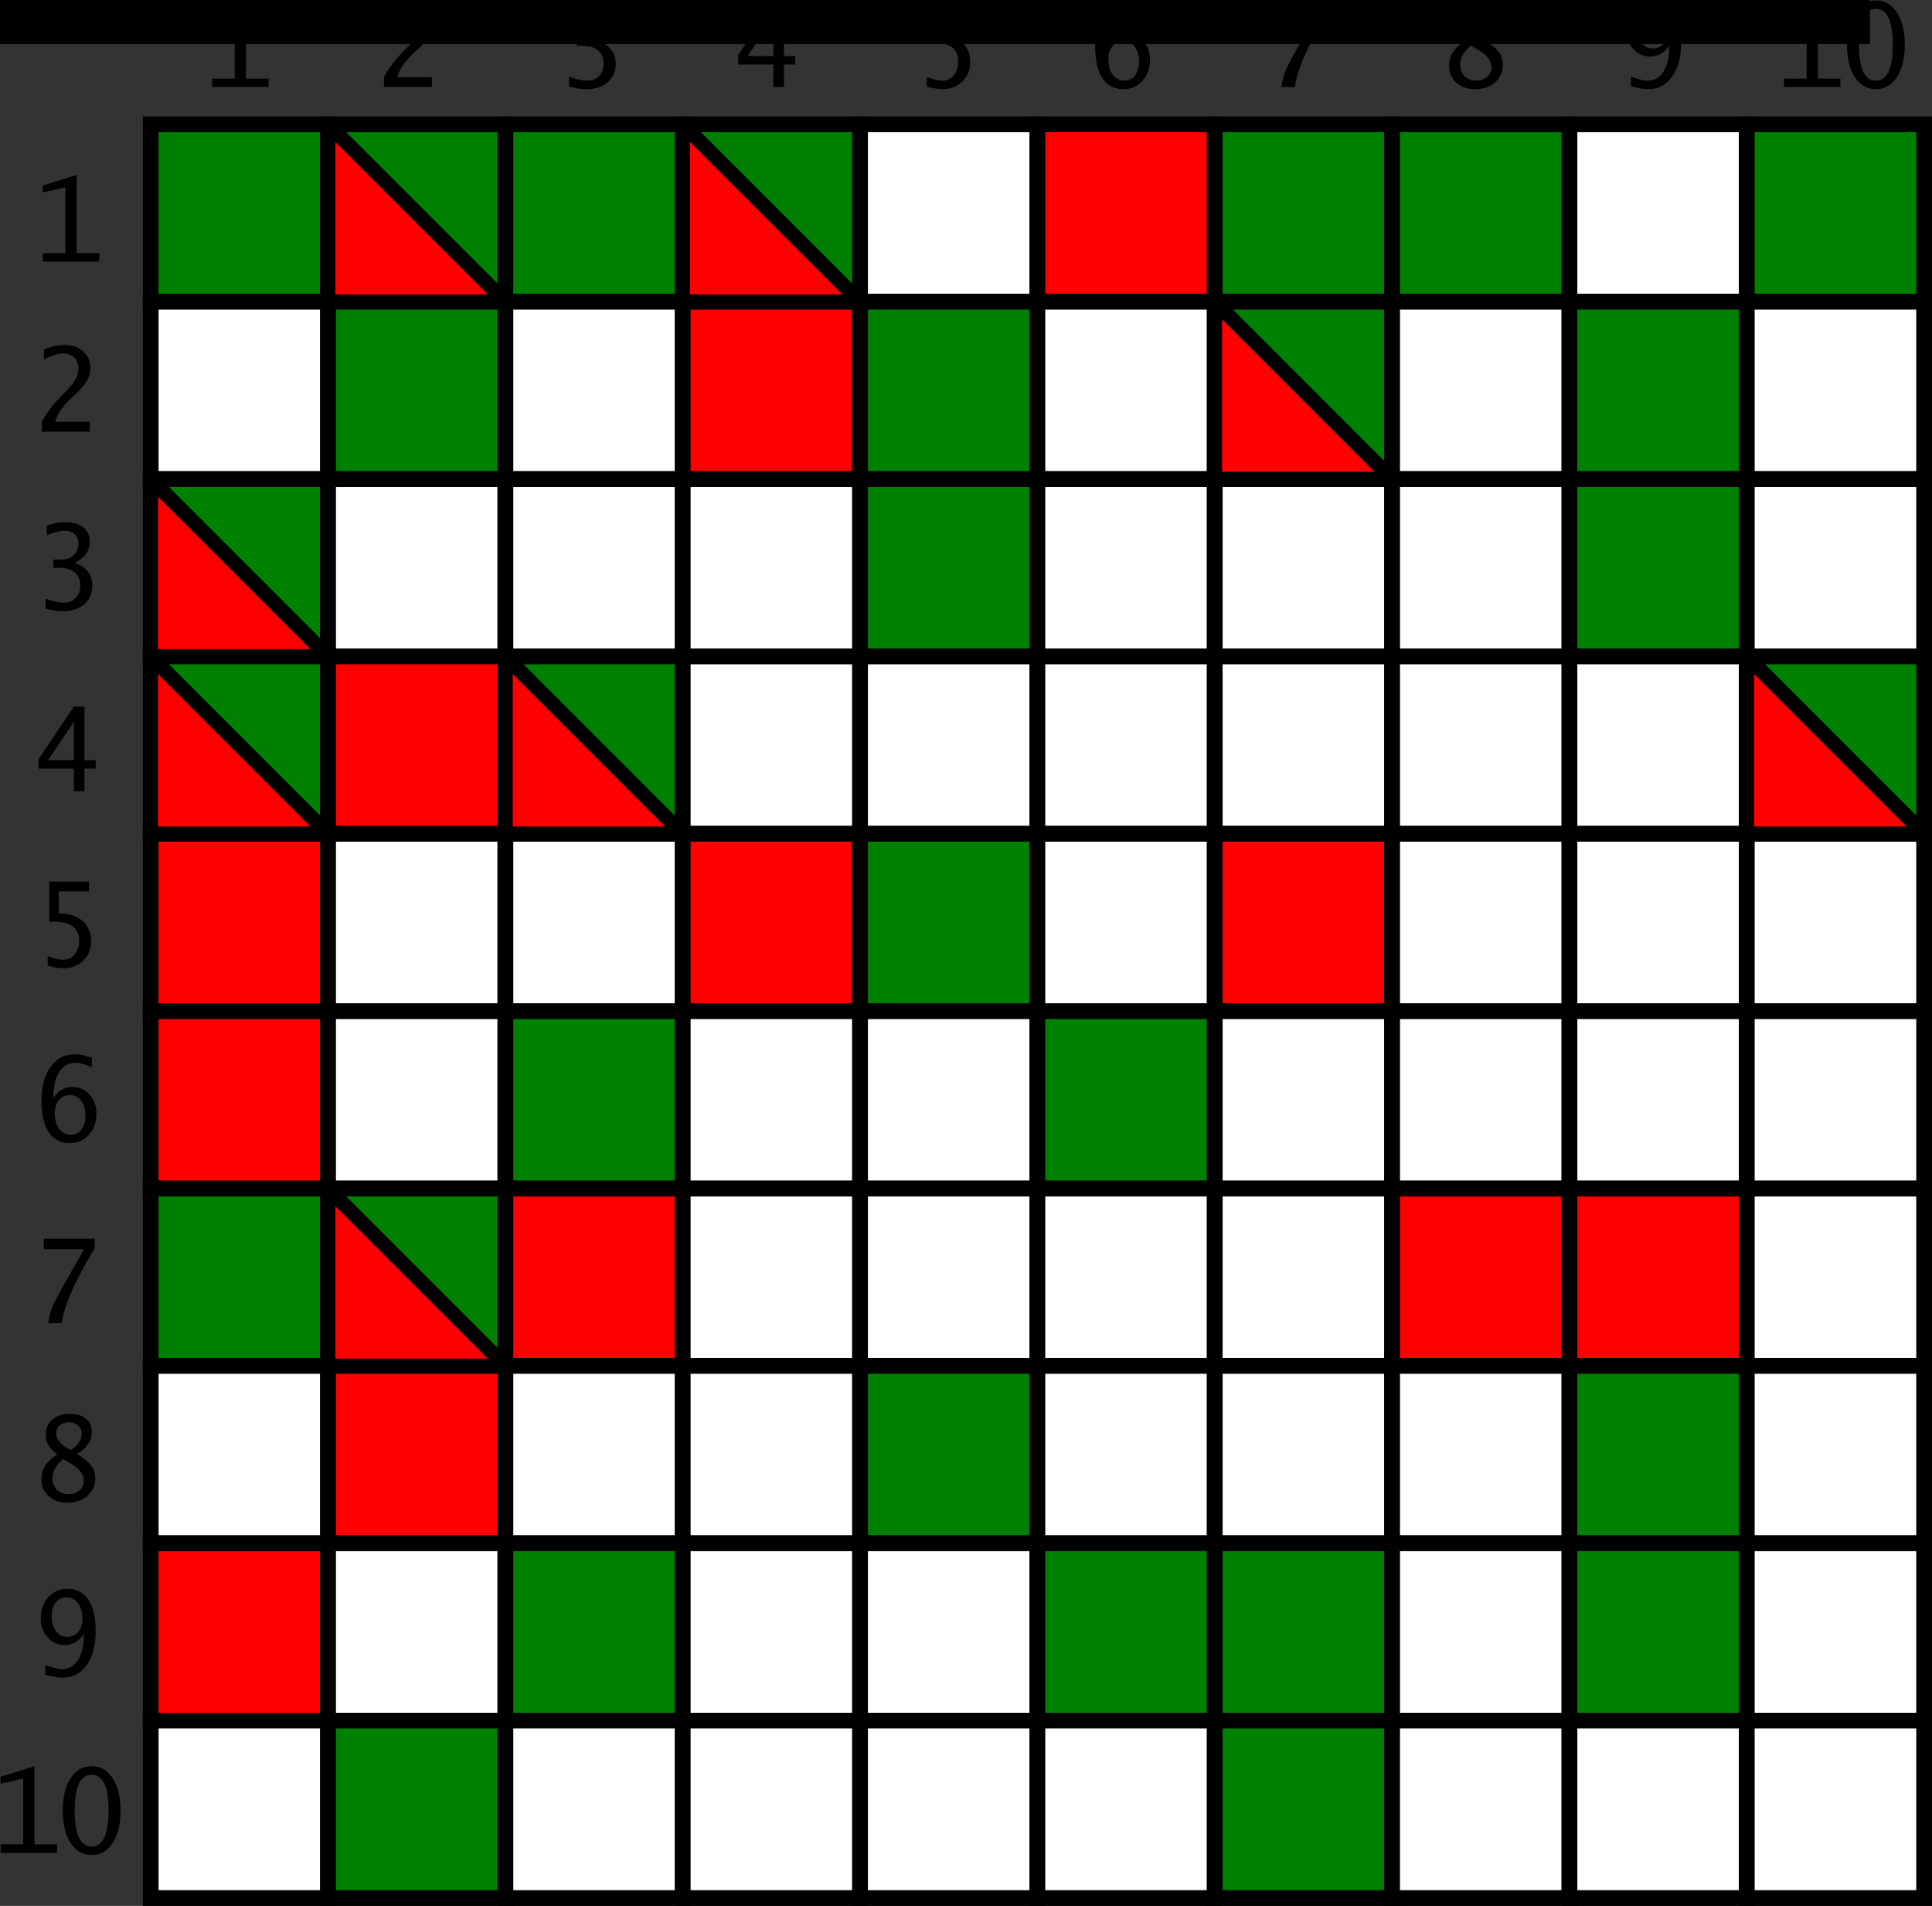
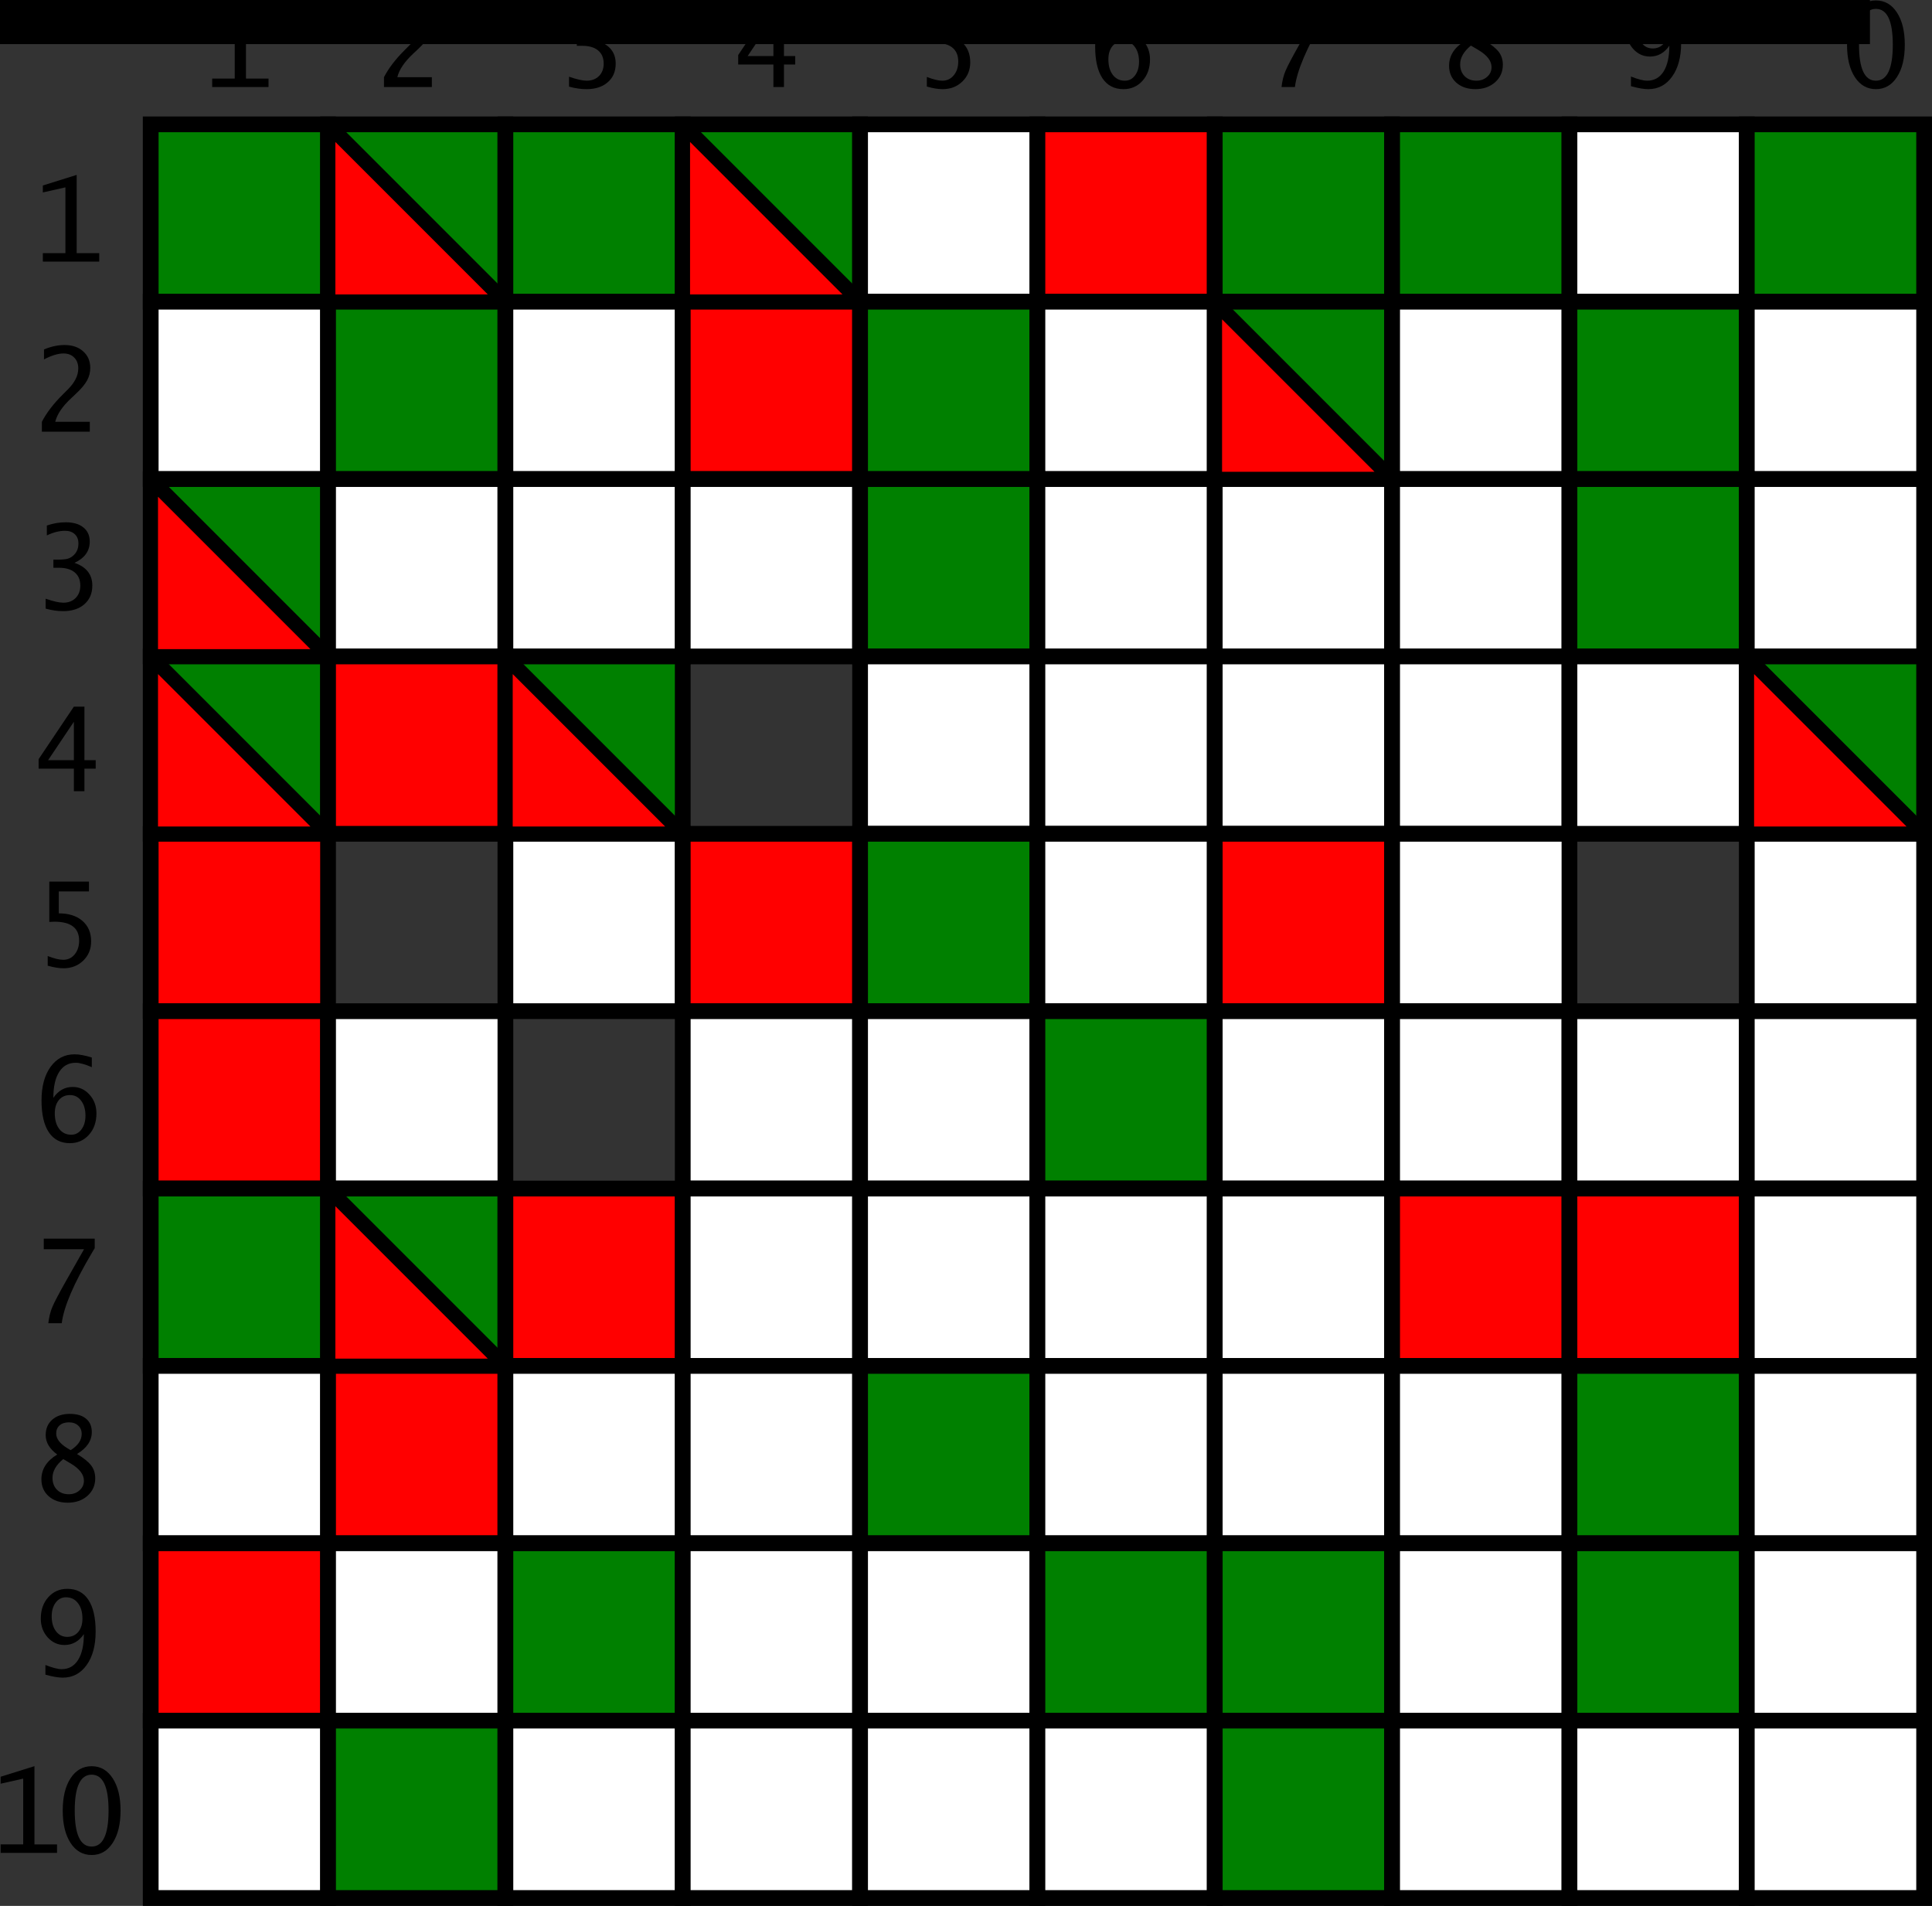
<svg xmlns="http://www.w3.org/2000/svg" xmlns:ns1="http://sodipodi.sourceforge.net/DTD/sodipodi-0.dtd" xmlns:ns2="http://www.inkscape.org/namespaces/inkscape" width="58.177mm" height="57.383mm" viewBox="0 0 58.177 57.383" version="1.1" id="svg5640" ns1:docname="semaphore.svg" ns2:version="0.92.1 r15371">
  <rect x="0" y="0" width="58.177" height="57.383" fill="#333333" stroke="none" />
  <defs id="defs5634" />
  <ns1:namedview id="base" pagecolor="#ffffff" bordercolor="#666666" borderopacity="1.0" ns2:pageopacity="0.0" ns2:pageshadow="2" ns2:zoom="1.5162318" ns2:cx="202.61529" ns2:cy="52.844459" ns2:document-units="mm" ns2:current-layer="flowRoot6593-5" showgrid="false" ns2:window-width="1920" ns2:window-height="1018" ns2:window-x="-8" ns2:window-y="-8" ns2:window-maximized="1" fit-margin-top="0" fit-margin-left="0" fit-margin-right="0" fit-margin-bottom="0" />
  <g ns2:label="Vrstva 1" ns2:groupmode="layer" id="layer1" transform="translate(-17.775,-14.195)">
    <rect style="opacity:1;fill:#008000;fill-opacity:1;stroke:#000000;stroke-width:0.474;stroke-miterlimit:4;stroke-dasharray:none;stroke-opacity:1" id="rect5642" width="5.34" height="5.34" x="22.313" y="17.939" />
    <rect style="opacity:1;fill:#008000;fill-opacity:1;stroke:#000000;stroke-width:0.474;stroke-miterlimit:4;stroke-dasharray:none;stroke-opacity:1" id="rect5642-8" width="5.34" height="5.34" x="27.654" y="17.939" />
    <rect style="opacity:1;fill:#008000;fill-opacity:1;stroke:#000000;stroke-width:0.474;stroke-miterlimit:4;stroke-dasharray:none;stroke-opacity:1" id="rect5642-6" width="5.34" height="5.34" x="32.994" y="17.939" />
    <rect style="opacity:1;fill:#008000;fill-opacity:1;stroke:#000000;stroke-width:0.474;stroke-miterlimit:4;stroke-dasharray:none;stroke-opacity:1" id="rect5642-9" width="5.34" height="5.34" x="38.334" y="17.939" />
    <rect style="opacity:1;fill:#ffffff;fill-opacity:1;stroke:#000000;stroke-width:0.474;stroke-miterlimit:4;stroke-dasharray:none;stroke-opacity:1" id="rect5642-7" width="5.34" height="5.34" x="43.674" y="17.939" />
    <rect style="opacity:1;fill:#ff0000;fill-opacity:1;stroke:#000000;stroke-width:0.474;stroke-miterlimit:4;stroke-dasharray:none;stroke-opacity:1" id="rect5642-4" width="5.34" height="5.34" x="49.014" y="17.939" />
    <rect style="opacity:1;fill:#008000;fill-opacity:1;stroke:#000000;stroke-width:0.474;stroke-miterlimit:4;stroke-dasharray:none;stroke-opacity:1" id="rect5642-97" width="5.34" height="5.34" x="54.354" y="17.939" />
    <rect style="opacity:1;fill:#008000;fill-opacity:1;stroke:#000000;stroke-width:0.474;stroke-miterlimit:4;stroke-dasharray:none;stroke-opacity:1" id="rect5642-45" width="5.34" height="5.34" x="59.695" y="17.939" />
    <rect style="opacity:1;fill:#ffffff;fill-opacity:1;stroke:#000000;stroke-width:0.474;stroke-miterlimit:4;stroke-dasharray:none;stroke-opacity:1" id="rect5642-0" width="5.34" height="5.34" x="65.035" y="17.939" />
    <rect style="opacity:1;fill:#008000;fill-opacity:1;stroke:#000000;stroke-width:0.474;stroke-miterlimit:4;stroke-dasharray:none;stroke-opacity:1" id="rect5642-48" width="5.34" height="5.34" x="70.375" y="17.939" />
    <rect style="opacity:1;fill:#ffffff;fill-opacity:1;stroke:#000000;stroke-width:0.474;stroke-miterlimit:4;stroke-dasharray:none;stroke-opacity:1" id="rect5642-84" width="5.34" height="5.34" x="22.313" y="23.279" />
    <rect style="opacity:1;fill:#008000;fill-opacity:1;stroke:#000000;stroke-width:0.474;stroke-miterlimit:4;stroke-dasharray:none;stroke-opacity:1" id="rect5642-8-3" width="5.34" height="5.34" x="27.654" y="23.279" />
    <rect style="opacity:1;fill:#ffffff;fill-opacity:1;stroke:#000000;stroke-width:0.474;stroke-miterlimit:4;stroke-dasharray:none;stroke-opacity:1" id="rect5642-6-0" width="5.34" height="5.34" x="32.994" y="23.279" />
    <rect style="opacity:1;fill:#ff0000;fill-opacity:1;stroke:#000000;stroke-width:0.474;stroke-miterlimit:4;stroke-dasharray:none;stroke-opacity:1" id="rect5642-9-4" width="5.34" height="5.34" x="38.334" y="23.279" />
    <rect style="opacity:1;fill:#008000;fill-opacity:1;stroke:#000000;stroke-width:0.474;stroke-miterlimit:4;stroke-dasharray:none;stroke-opacity:1" id="rect5642-7-7" width="5.34" height="5.34" x="43.674" y="23.279" />
    <rect style="opacity:1;fill:#ffffff;fill-opacity:1;stroke:#000000;stroke-width:0.474;stroke-miterlimit:4;stroke-dasharray:none;stroke-opacity:1" id="rect5642-4-1" width="5.34" height="5.34" x="49.014" y="23.279" />
    <rect style="opacity:1;fill:#008000;fill-opacity:1;stroke:#000000;stroke-width:0.474;stroke-miterlimit:4;stroke-dasharray:none;stroke-opacity:1" id="rect5642-97-3" width="5.34" height="5.34" x="54.354" y="23.279" />
    <rect style="opacity:1;fill:#ffffff;fill-opacity:1;stroke:#000000;stroke-width:0.474;stroke-miterlimit:4;stroke-dasharray:none;stroke-opacity:1" id="rect5642-45-8" width="5.34" height="5.34" x="59.695" y="23.279" />
    <rect style="opacity:1;fill:#008000;fill-opacity:1;stroke:#000000;stroke-width:0.474;stroke-miterlimit:4;stroke-dasharray:none;stroke-opacity:1" id="rect5642-0-5" width="5.34" height="5.34" x="65.035" y="23.279" />
    <rect style="opacity:1;fill:#ffffff;fill-opacity:1;stroke:#000000;stroke-width:0.474;stroke-miterlimit:4;stroke-dasharray:none;stroke-opacity:1" id="rect5642-48-7" width="5.34" height="5.34" x="70.375" y="23.279" />
    <rect style="opacity:1;fill:#008000;fill-opacity:1;stroke:#000000;stroke-width:0.474;stroke-miterlimit:4;stroke-dasharray:none;stroke-opacity:1" id="rect5642-488" width="5.34" height="5.34" x="22.313" y="28.619" />
    <rect style="opacity:1;fill:#ffffff;fill-opacity:1;stroke:#000000;stroke-width:0.474;stroke-miterlimit:4;stroke-dasharray:none;stroke-opacity:1" id="rect5642-8-2" width="5.34" height="5.34" x="27.654" y="28.619" />
    <rect style="opacity:1;fill:#ffffff;fill-opacity:1;stroke:#000000;stroke-width:0.474;stroke-miterlimit:4;stroke-dasharray:none;stroke-opacity:1" id="rect5642-6-3" width="5.34" height="5.34" x="32.994" y="28.619" />
    <rect style="opacity:1;fill:#ffffff;fill-opacity:1;stroke:#000000;stroke-width:0.474;stroke-miterlimit:4;stroke-dasharray:none;stroke-opacity:1" id="rect5642-9-6" width="5.34" height="5.34" x="38.334" y="28.619" />
    <rect style="opacity:1;fill:#008000;fill-opacity:1;stroke:#000000;stroke-width:0.474;stroke-miterlimit:4;stroke-dasharray:none;stroke-opacity:1" id="rect5642-7-8" width="5.34" height="5.34" x="43.674" y="28.619" />
    <rect style="opacity:1;fill:#ffffff;fill-opacity:1;stroke:#000000;stroke-width:0.474;stroke-miterlimit:4;stroke-dasharray:none;stroke-opacity:1" id="rect5642-4-3" width="5.34" height="5.34" x="49.014" y="28.619" />
    <rect style="opacity:1;fill:#ffffff;fill-opacity:1;stroke:#000000;stroke-width:0.474;stroke-miterlimit:4;stroke-dasharray:none;stroke-opacity:1" id="rect5642-97-4" width="5.34" height="5.34" x="54.354" y="28.619" />
    <rect style="opacity:1;fill:#ffffff;fill-opacity:1;stroke:#000000;stroke-width:0.474;stroke-miterlimit:4;stroke-dasharray:none;stroke-opacity:1" id="rect5642-45-7" width="5.34" height="5.34" x="59.695" y="28.619" />
    <rect style="opacity:1;fill:#008000;fill-opacity:1;stroke:#000000;stroke-width:0.474;stroke-miterlimit:4;stroke-dasharray:none;stroke-opacity:1" id="rect5642-0-9" width="5.34" height="5.34" x="65.035" y="28.619" />
    <rect style="opacity:1;fill:#ffffff;fill-opacity:1;stroke:#000000;stroke-width:0.474;stroke-miterlimit:4;stroke-dasharray:none;stroke-opacity:1" id="rect5642-48-3" width="5.34" height="5.34" x="70.375" y="28.619" />
    <rect style="opacity:1;fill:#008000;fill-opacity:1;stroke:#000000;stroke-width:0.474;stroke-miterlimit:4;stroke-dasharray:none;stroke-opacity:1" id="rect5642-82" width="5.34" height="5.34" x="22.313" y="33.959" />
    <rect style="opacity:1;fill:#ff0000;fill-opacity:1;stroke:#000000;stroke-width:0.474;stroke-miterlimit:4;stroke-dasharray:none;stroke-opacity:1" id="rect5642-8-6" width="5.34" height="5.34" x="27.654" y="33.959" />
    <rect style="opacity:1;fill:#008000;fill-opacity:1;stroke:#000000;stroke-width:0.474;stroke-miterlimit:4;stroke-dasharray:none;stroke-opacity:1" id="rect5642-6-9" width="5.34" height="5.34" x="32.994" y="33.959" />
-     <rect style="opacity:1;fill:#ffffff;fill-opacity:1;stroke:#000000;stroke-width:0.474;stroke-miterlimit:4;stroke-dasharray:none;stroke-opacity:1" id="rect5642-9-7" width="5.34" height="5.34" x="38.334" y="33.959" />
    <rect style="opacity:1;fill:#ffffff;fill-opacity:1;stroke:#000000;stroke-width:0.474;stroke-miterlimit:4;stroke-dasharray:none;stroke-opacity:1" id="rect5642-7-6" width="5.34" height="5.34" x="43.674" y="33.959" />
    <rect style="opacity:1;fill:#ffffff;fill-opacity:1;stroke:#000000;stroke-width:0.474;stroke-miterlimit:4;stroke-dasharray:none;stroke-opacity:1" id="rect5642-4-5" width="5.34" height="5.34" x="49.014" y="33.959" />
    <rect style="opacity:1;fill:#ffffff;fill-opacity:1;stroke:#000000;stroke-width:0.474;stroke-miterlimit:4;stroke-dasharray:none;stroke-opacity:1" id="rect5642-97-2" width="5.34" height="5.34" x="54.354" y="33.959" />
    <rect style="opacity:1;fill:#ffffff;fill-opacity:1;stroke:#000000;stroke-width:0.474;stroke-miterlimit:4;stroke-dasharray:none;stroke-opacity:1" id="rect5642-45-4" width="5.34" height="5.34" x="59.695" y="33.959" />
    <rect style="opacity:1;fill:#ffffff;fill-opacity:1;stroke:#000000;stroke-width:0.474;stroke-miterlimit:4;stroke-dasharray:none;stroke-opacity:1" id="rect5642-0-3" width="5.34" height="5.34" x="65.035" y="33.959" />
    <rect style="opacity:1;fill:#008000;fill-opacity:1;stroke:#000000;stroke-width:0.474;stroke-miterlimit:4;stroke-dasharray:none;stroke-opacity:1" id="rect5642-48-0" width="5.34" height="5.34" x="70.375" y="33.959" />
    <rect style="opacity:1;fill:#ff0000;fill-opacity:1;stroke:#000000;stroke-width:0.474;stroke-miterlimit:4;stroke-dasharray:none;stroke-opacity:1" id="rect5642-84-2" width="5.34" height="5.34" x="22.313" y="39.299" />
-     <rect style="opacity:1;fill:#ffffff;fill-opacity:1;stroke:#000000;stroke-width:0.474;stroke-miterlimit:4;stroke-dasharray:none;stroke-opacity:1" id="rect5642-8-3-1" width="5.34" height="5.34" x="27.654" y="39.299" />
    <rect style="opacity:1;fill:#ffffff;fill-opacity:1;stroke:#000000;stroke-width:0.474;stroke-miterlimit:4;stroke-dasharray:none;stroke-opacity:1" id="rect5642-6-0-8" width="5.34" height="5.34" x="32.994" y="39.299" />
    <rect style="opacity:1;fill:#ff0000;fill-opacity:1;stroke:#000000;stroke-width:0.474;stroke-miterlimit:4;stroke-dasharray:none;stroke-opacity:1" id="rect5642-9-4-8" width="5.34" height="5.34" x="38.334" y="39.299" />
    <rect style="opacity:1;fill:#008000;fill-opacity:1;stroke:#000000;stroke-width:0.474;stroke-miterlimit:4;stroke-dasharray:none;stroke-opacity:1" id="rect5642-7-7-9" width="5.34" height="5.34" x="43.674" y="39.299" />
    <rect style="opacity:1;fill:#ffffff;fill-opacity:1;stroke:#000000;stroke-width:0.474;stroke-miterlimit:4;stroke-dasharray:none;stroke-opacity:1" id="rect5642-4-1-7" width="5.34" height="5.34" x="49.014" y="39.299" />
    <rect style="opacity:1;fill:#ff0000;fill-opacity:1;stroke:#000000;stroke-width:0.474;stroke-miterlimit:4;stroke-dasharray:none;stroke-opacity:1" id="rect5642-97-3-1" width="5.34" height="5.34" x="54.354" y="39.299" />
    <rect style="opacity:1;fill:#ffffff;fill-opacity:1;stroke:#000000;stroke-width:0.474;stroke-miterlimit:4;stroke-dasharray:none;stroke-opacity:1" id="rect5642-45-8-6" width="5.34" height="5.34" x="59.695" y="39.299" />
-     <rect style="opacity:1;fill:#ffffff;fill-opacity:1;stroke:#000000;stroke-width:0.474;stroke-miterlimit:4;stroke-dasharray:none;stroke-opacity:1" id="rect5642-0-5-6" width="5.34" height="5.34" x="65.035" y="39.299" />
    <rect style="opacity:1;fill:#ffffff;fill-opacity:1;stroke:#000000;stroke-width:0.474;stroke-miterlimit:4;stroke-dasharray:none;stroke-opacity:1" id="rect5642-48-7-8" width="5.34" height="5.34" x="70.375" y="39.299" />
    <rect style="opacity:1;fill:#ff0000;fill-opacity:1;stroke:#000000;stroke-width:0.474;stroke-miterlimit:4;stroke-dasharray:none;stroke-opacity:1" id="rect5642-488-4" width="5.34" height="5.34" x="22.313" y="44.64" />
    <rect style="opacity:1;fill:#ffffff;fill-opacity:1;stroke:#000000;stroke-width:0.474;stroke-miterlimit:4;stroke-dasharray:none;stroke-opacity:1" id="rect5642-8-2-2" width="5.34" height="5.34" x="27.654" y="44.64" />
-     <rect style="opacity:1;fill:#008000;fill-opacity:1;stroke:#000000;stroke-width:0.474;stroke-miterlimit:4;stroke-dasharray:none;stroke-opacity:1" id="rect5642-6-3-3" width="5.34" height="5.34" x="32.994" y="44.64" />
    <rect style="opacity:1;fill:#ffffff;fill-opacity:1;stroke:#000000;stroke-width:0.474;stroke-miterlimit:4;stroke-dasharray:none;stroke-opacity:1" id="rect5642-9-6-1" width="5.34" height="5.34" x="38.334" y="44.64" />
    <rect style="opacity:1;fill:#ffffff;fill-opacity:1;stroke:#000000;stroke-width:0.474;stroke-miterlimit:4;stroke-dasharray:none;stroke-opacity:1" id="rect5642-7-8-1" width="5.34" height="5.34" x="43.674" y="44.64" />
    <rect style="opacity:1;fill:#008000;fill-opacity:1;stroke:#000000;stroke-width:0.474;stroke-miterlimit:4;stroke-dasharray:none;stroke-opacity:1" id="rect5642-4-3-1" width="5.34" height="5.34" x="49.014" y="44.64" />
    <rect style="opacity:1;fill:#ffffff;fill-opacity:1;stroke:#000000;stroke-width:0.474;stroke-miterlimit:4;stroke-dasharray:none;stroke-opacity:1" id="rect5642-97-4-9" width="5.34" height="5.34" x="54.354" y="44.64" />
    <rect style="opacity:1;fill:#ffffff;fill-opacity:1;stroke:#000000;stroke-width:0.474;stroke-miterlimit:4;stroke-dasharray:none;stroke-opacity:1" id="rect5642-45-7-3" width="5.34" height="5.34" x="59.695" y="44.64" />
    <rect style="opacity:1;fill:#ffffff;fill-opacity:1;stroke:#000000;stroke-width:0.474;stroke-miterlimit:4;stroke-dasharray:none;stroke-opacity:1" id="rect5642-0-9-1" width="5.34" height="5.34" x="65.035" y="44.64" />
    <rect style="opacity:1;fill:#ffffff;fill-opacity:1;stroke:#000000;stroke-width:0.474;stroke-miterlimit:4;stroke-dasharray:none;stroke-opacity:1" id="rect5642-48-3-0" width="5.34" height="5.34" x="70.375" y="44.64" />
    <rect style="opacity:1;fill:#008000;fill-opacity:1;stroke:#000000;stroke-width:0.474;stroke-miterlimit:4;stroke-dasharray:none;stroke-opacity:1" id="rect5642-63" width="5.34" height="5.34" x="22.313" y="49.98" />
    <rect style="opacity:1;fill:#008000;fill-opacity:1;stroke:#000000;stroke-width:0.474;stroke-miterlimit:4;stroke-dasharray:none;stroke-opacity:1" id="rect5642-8-1" width="5.34" height="5.34" x="27.654" y="49.98" />
    <rect style="opacity:1;fill:#ff0000;fill-opacity:1;stroke:#000000;stroke-width:0.474;stroke-miterlimit:4;stroke-dasharray:none;stroke-opacity:1" id="rect5642-6-2" width="5.34" height="5.34" x="32.994" y="49.98" />
    <rect style="opacity:1;fill:#ffffff;fill-opacity:1;stroke:#000000;stroke-width:0.474;stroke-miterlimit:4;stroke-dasharray:none;stroke-opacity:1" id="rect5642-9-1" width="5.34" height="5.34" x="38.334" y="49.98" />
    <rect style="opacity:1;fill:#ffffff;fill-opacity:1;stroke:#000000;stroke-width:0.474;stroke-miterlimit:4;stroke-dasharray:none;stroke-opacity:1" id="rect5642-7-67" width="5.34" height="5.34" x="43.674" y="49.98" />
    <rect style="opacity:1;fill:#ffffff;fill-opacity:1;stroke:#000000;stroke-width:0.474;stroke-miterlimit:4;stroke-dasharray:none;stroke-opacity:1" id="rect5642-4-0" width="5.34" height="5.34" x="49.014" y="49.98" />
    <rect style="opacity:1;fill:#ffffff;fill-opacity:1;stroke:#000000;stroke-width:0.474;stroke-miterlimit:4;stroke-dasharray:none;stroke-opacity:1" id="rect5642-97-5" width="5.34" height="5.34" x="54.354" y="49.98" />
    <rect style="opacity:1;fill:#ff0000;fill-opacity:1;stroke:#000000;stroke-width:0.474;stroke-miterlimit:4;stroke-dasharray:none;stroke-opacity:1" id="rect5642-45-5" width="5.34" height="5.34" x="59.695" y="49.98" />
    <rect style="opacity:1;fill:#ff0000;fill-opacity:1;stroke:#000000;stroke-width:0.474;stroke-miterlimit:4;stroke-dasharray:none;stroke-opacity:1" id="rect5642-0-4" width="5.34" height="5.34" x="65.035" y="49.98" />
    <rect style="opacity:1;fill:#ffffff;fill-opacity:1;stroke:#000000;stroke-width:0.474;stroke-miterlimit:4;stroke-dasharray:none;stroke-opacity:1" id="rect5642-48-6" width="5.34" height="5.34" x="70.375" y="49.98" />
    <rect style="opacity:1;fill:#ffffff;fill-opacity:1;stroke:#000000;stroke-width:0.474;stroke-miterlimit:4;stroke-dasharray:none;stroke-opacity:1" id="rect5642-84-4" width="5.34" height="5.34" x="22.313" y="55.32" />
    <rect style="opacity:1;fill:#ff0000;fill-opacity:1;stroke:#000000;stroke-width:0.474;stroke-miterlimit:4;stroke-dasharray:none;stroke-opacity:1" id="rect5642-8-3-5" width="5.34" height="5.34" x="27.654" y="55.32" />
    <rect style="opacity:1;fill:#ffffff;fill-opacity:1;stroke:#000000;stroke-width:0.474;stroke-miterlimit:4;stroke-dasharray:none;stroke-opacity:1" id="rect5642-6-0-0" width="5.34" height="5.34" x="32.994" y="55.32" />
    <rect style="opacity:1;fill:#ffffff;fill-opacity:1;stroke:#000000;stroke-width:0.474;stroke-miterlimit:4;stroke-dasharray:none;stroke-opacity:1" id="rect5642-9-4-81" width="5.34" height="5.34" x="38.334" y="55.32" />
    <rect style="opacity:1;fill:#008000;fill-opacity:1;stroke:#000000;stroke-width:0.474;stroke-miterlimit:4;stroke-dasharray:none;stroke-opacity:1" id="rect5642-7-7-5" width="5.34" height="5.34" x="43.674" y="55.32" />
    <rect style="opacity:1;fill:#ffffff;fill-opacity:1;stroke:#000000;stroke-width:0.474;stroke-miterlimit:4;stroke-dasharray:none;stroke-opacity:1" id="rect5642-4-1-0" width="5.34" height="5.34" x="49.014" y="55.32" />
    <rect style="opacity:1;fill:#ffffff;fill-opacity:1;stroke:#000000;stroke-width:0.474;stroke-miterlimit:4;stroke-dasharray:none;stroke-opacity:1" id="rect5642-97-3-2" width="5.34" height="5.34" x="54.354" y="55.32" />
    <rect style="opacity:1;fill:#ffffff;fill-opacity:1;stroke:#000000;stroke-width:0.474;stroke-miterlimit:4;stroke-dasharray:none;stroke-opacity:1" id="rect5642-45-8-0" width="5.34" height="5.34" x="59.695" y="55.32" />
    <rect style="opacity:1;fill:#008000;fill-opacity:1;stroke:#000000;stroke-width:0.474;stroke-miterlimit:4;stroke-dasharray:none;stroke-opacity:1" id="rect5642-0-5-8" width="5.34" height="5.34" x="65.035" y="55.32" />
    <rect style="opacity:1;fill:#ffffff;fill-opacity:1;stroke:#000000;stroke-width:0.474;stroke-miterlimit:4;stroke-dasharray:none;stroke-opacity:1" id="rect5642-48-7-9" width="5.34" height="5.34" x="70.375" y="55.32" />
    <rect style="opacity:1;fill:#ff0000;fill-opacity:1;stroke:#000000;stroke-width:0.474;stroke-miterlimit:4;stroke-dasharray:none;stroke-opacity:1" id="rect5642-488-45" width="5.34" height="5.34" x="22.313" y="60.66" />
    <rect style="opacity:1;fill:#ffffff;fill-opacity:1;stroke:#000000;stroke-width:0.474;stroke-miterlimit:4;stroke-dasharray:none;stroke-opacity:1" id="rect5642-8-2-8" width="5.34" height="5.34" x="27.654" y="60.66" />
    <rect style="opacity:1;fill:#008000;fill-opacity:1;stroke:#000000;stroke-width:0.474;stroke-miterlimit:4;stroke-dasharray:none;stroke-opacity:1" id="rect5642-6-3-0" width="5.34" height="5.34" x="32.994" y="60.66" />
    <rect style="opacity:1;fill:#ffffff;fill-opacity:1;stroke:#000000;stroke-width:0.474;stroke-miterlimit:4;stroke-dasharray:none;stroke-opacity:1" id="rect5642-9-6-9" width="5.34" height="5.34" x="38.334" y="60.66" />
    <rect style="opacity:1;fill:#ffffff;fill-opacity:1;stroke:#000000;stroke-width:0.474;stroke-miterlimit:4;stroke-dasharray:none;stroke-opacity:1" id="rect5642-7-8-5" width="5.34" height="5.34" x="43.674" y="60.66" />
    <rect style="opacity:1;fill:#008000;fill-opacity:1;stroke:#000000;stroke-width:0.474;stroke-miterlimit:4;stroke-dasharray:none;stroke-opacity:1" id="rect5642-4-3-9" width="5.34" height="5.34" x="49.014" y="60.66" />
    <rect style="opacity:1;fill:#008000;fill-opacity:1;stroke:#000000;stroke-width:0.474;stroke-miterlimit:4;stroke-dasharray:none;stroke-opacity:1" id="rect5642-97-4-7" width="5.34" height="5.34" x="54.354" y="60.66" />
    <rect style="opacity:1;fill:#ffffff;fill-opacity:1;stroke:#000000;stroke-width:0.474;stroke-miterlimit:4;stroke-dasharray:none;stroke-opacity:1" id="rect5642-45-7-2" width="5.34" height="5.34" x="59.695" y="60.66" />
    <rect style="opacity:1;fill:#008000;fill-opacity:1;stroke:#000000;stroke-width:0.474;stroke-miterlimit:4;stroke-dasharray:none;stroke-opacity:1" id="rect5642-0-9-8" width="5.34" height="5.34" x="65.035" y="60.66" />
    <rect style="opacity:1;fill:#ffffff;fill-opacity:1;stroke:#000000;stroke-width:0.474;stroke-miterlimit:4;stroke-dasharray:none;stroke-opacity:1" id="rect5642-48-3-6" width="5.34" height="5.34" x="70.375" y="60.66" />
    <rect style="opacity:1;fill:#ffffff;fill-opacity:1;stroke:#000000;stroke-width:0.474;stroke-miterlimit:4;stroke-dasharray:none;stroke-opacity:1" id="rect5642-488-45-3" width="5.34" height="5.34" x="22.313" y="66" />
    <rect style="opacity:1;fill:#008000;fill-opacity:1;stroke:#000000;stroke-width:0.474;stroke-miterlimit:4;stroke-dasharray:none;stroke-opacity:1" id="rect5642-8-2-8-7" width="5.34" height="5.34" x="27.654" y="66" />
    <rect style="opacity:1;fill:#ffffff;fill-opacity:1;stroke:#000000;stroke-width:0.474;stroke-miterlimit:4;stroke-dasharray:none;stroke-opacity:1" id="rect5642-6-3-0-0" width="5.34" height="5.34" x="32.994" y="66" />
    <rect style="opacity:1;fill:#ffffff;fill-opacity:1;stroke:#000000;stroke-width:0.474;stroke-miterlimit:4;stroke-dasharray:none;stroke-opacity:1" id="rect5642-9-6-9-1" width="5.34" height="5.34" x="38.334" y="66" />
    <rect style="opacity:1;fill:#ffffff;fill-opacity:1;stroke:#000000;stroke-width:0.474;stroke-miterlimit:4;stroke-dasharray:none;stroke-opacity:1" id="rect5642-7-8-5-8" width="5.34" height="5.34" x="43.674" y="66" />
    <rect style="opacity:1;fill:#ffffff;fill-opacity:1;stroke:#000000;stroke-width:0.474;stroke-miterlimit:4;stroke-dasharray:none;stroke-opacity:1" id="rect5642-4-3-9-0" width="5.34" height="5.34" x="49.014" y="66" />
    <rect style="opacity:1;fill:#008000;fill-opacity:1;stroke:#000000;stroke-width:0.474;stroke-miterlimit:4;stroke-dasharray:none;stroke-opacity:1" id="rect5642-97-4-7-3" width="5.34" height="5.34" x="54.354" y="66" />
    <rect style="opacity:1;fill:#ffffff;fill-opacity:1;stroke:#000000;stroke-width:0.474;stroke-miterlimit:4;stroke-dasharray:none;stroke-opacity:1" id="rect5642-45-7-2-7" width="5.34" height="5.34" x="59.695" y="66" />
    <rect style="opacity:1;fill:#ffffff;fill-opacity:1;stroke:#000000;stroke-width:0.474;stroke-miterlimit:4;stroke-dasharray:none;stroke-opacity:1" id="rect5642-0-9-8-3" width="5.34" height="5.34" x="65.035" y="66" />
    <rect style="opacity:1;fill:#ffffff;fill-opacity:1;stroke:#000000;stroke-width:0.474;stroke-miterlimit:4;stroke-dasharray:none;stroke-opacity:1" id="rect5642-48-3-6-0" width="5.34" height="5.34" x="70.375" y="66" />
    <path style="fill:#ff0000;fill-opacity:1;stroke:#000000;stroke-width:0.44px;stroke-linecap:butt;stroke-linejoin:bevel;stroke-opacity:1" d="m 27.654,17.939 5.34,5.34 h -5.34 z" id="path6524" ns2:connector-curvature="0" />
    <path style="fill:#ff0000;fill-opacity:1;stroke:#000000;stroke-width:0.44px;stroke-linecap:butt;stroke-linejoin:bevel;stroke-opacity:1" d="m 38.334,17.939 5.34,5.34 h -5.34 z" id="path6524-7" ns2:connector-curvature="0" />
    <path style="fill:#ff0000;fill-opacity:1;stroke:#000000;stroke-width:0.44px;stroke-linecap:butt;stroke-linejoin:bevel;stroke-opacity:1" d="m 22.313,28.619 5.34,5.34 h -5.34 z" id="path6524-1" ns2:connector-curvature="0" />
    <path style="fill:#ff0000;fill-opacity:1;stroke:#000000;stroke-width:0.44px;stroke-linecap:butt;stroke-linejoin:bevel;stroke-opacity:1" d="m 22.313,33.959 5.34,5.34 h -5.34 z" id="path6524-10" ns2:connector-curvature="0" />
    <path style="fill:#ff0000;fill-opacity:1;stroke:#000000;stroke-width:0.44px;stroke-linecap:butt;stroke-linejoin:bevel;stroke-opacity:1" d="m 27.654,49.98 5.34,5.34 h -5.34 z" id="path6524-3" ns2:connector-curvature="0" />
    <path style="fill:#ff0000;fill-opacity:1;stroke:#000000;stroke-width:0.44px;stroke-linecap:butt;stroke-linejoin:bevel;stroke-opacity:1" d="m 32.994,33.959 5.34,5.34 h -5.34 z" id="path6524-4" ns2:connector-curvature="0" />
    <path style="fill:#ff0000;fill-opacity:1;stroke:#000000;stroke-width:0.44px;stroke-linecap:butt;stroke-linejoin:bevel;stroke-opacity:1" d="m 70.375,33.959 5.34,5.34 h -5.34 z" id="path6524-8" ns2:connector-curvature="0" />
    <path style="fill:#ff0000;fill-opacity:1;stroke:#000000;stroke-width:0.44px;stroke-linecap:butt;stroke-linejoin:bevel;stroke-opacity:1" d="m 54.354,23.279 5.34,5.34 h -5.34 z" id="path6524-5" ns2:connector-curvature="0" />
    <flowRoot xml:space="preserve" id="flowRoot6577" style="font-style:normal;font-variant:normal;font-weight:normal;font-stretch:normal;font-size:10.667px;line-height:1.25;font-family:'Lucida Console';-inkscape-font-specification:'Lucida Console';letter-spacing:0px;word-spacing:0px;fill:#000000;fill-opacity:1;stroke:none" transform="scale(0.265)">
      <flowRegion id="flowRegion6579" style="font-style:normal;font-variant:normal;font-weight:normal;font-stretch:normal;font-size:10.667px;font-family:'Lucida Console';-inkscape-font-specification:'Lucida Console'">
        <rect id="rect6581" width="224.254" height="48.992" x="55.306" y="9.584" style="font-style:normal;font-variant:normal;font-weight:normal;font-stretch:normal;font-size:10.667px;font-family:'Lucida Console';-inkscape-font-specification:'Lucida Console'" />
      </flowRegion>
      <flowPara id="flowPara6583" />
    </flowRoot>
    <g aria-label="12345678910" transform="matrix(0.44,0,0,0.44,-11.769,-9.399)" style="font-style:normal;font-weight:normal;font-size:40px;line-height:1.25;font-family:sans-serif;letter-spacing:0px;word-spacing:0px;fill:#000000;fill-opacity:1;stroke:none" id="flowRoot6593">
      <path d="m 81.667,59.579 v -0.578 h 1.543 V 54.504 L 81.667,54.852 v -0.477 l 2.312,-0.723 v 5.348 h 1.543 v 0.578 z" style="font-style:normal;font-variant:normal;font-weight:normal;font-stretch:normal;font-size:8px;font-family:'Lucida Console';-inkscape-font-specification:'Lucida Console'" id="path6625" ns2:connector-curvature="0" />
      <path d="m 93.424,59.579 v -0.676 q 0.477,-0.922 1.422,-1.859 L 95.194,56.696 q 0.719,-0.715 0.719,-1.441 0,-0.465 -0.277,-0.742 -0.273,-0.281 -0.734,-0.281 -0.559,0 -1.332,0.406 v -0.68 q 0.719,-0.305 1.406,-0.305 0.793,0 1.273,0.434 0.484,0.43 0.484,1.137 0,0.457 -0.223,0.859 -0.223,0.402 -0.754,0.898 L 95.428,57.29 q -0.906,0.844 -1.09,1.613 h 2.363 v 0.676 z" style="font-style:normal;font-variant:normal;font-weight:normal;font-stretch:normal;font-size:8px;font-family:'Lucida Console';-inkscape-font-specification:'Lucida Console'" id="path6627" ns2:connector-curvature="0" />
      <path d="m 106.089,59.551 v -0.68 q 0.785,0.273 1.207,0.273 0.523,0 0.844,-0.32 0.32,-0.324 0.32,-0.848 0,-0.586 -0.383,-0.902 -0.379,-0.316 -1.082,-0.316 h -0.375 v -0.555 h 0.223 q 0.512,0 0.746,-0.062 0.238,-0.066 0.434,-0.258 0.309,-0.305 0.309,-0.785 0,-0.402 -0.246,-0.633 -0.246,-0.234 -0.668,-0.234 -0.59,0 -1.246,0.316 v -0.676 q 0.637,-0.223 1.289,-0.223 0.773,0 1.207,0.352 0.438,0.348 0.438,0.969 0,0.969 -1.043,1.453 1.219,0.418 1.219,1.555 0,0.801 -0.543,1.273 -0.539,0.473 -1.457,0.473 -0.57,0 -1.191,-0.172 z" style="font-style:normal;font-variant:normal;font-weight:normal;font-stretch:normal;font-size:8px;font-family:'Lucida Console';-inkscape-font-specification:'Lucida Console'" id="path6629" ns2:connector-curvature="0" />
      <path d="m 120.075,59.579 v -1.543 h -2.41 v -0.648 l 2.41,-3.59 h 0.723 v 3.66 h 0.77 v 0.578 h -0.77 v 1.543 z m -1.762,-2.121 h 1.762 v -2.625 z" style="font-style:normal;font-variant:normal;font-weight:normal;font-stretch:normal;font-size:8px;font-family:'Lucida Console';-inkscape-font-specification:'Lucida Console'" id="path6631" ns2:connector-curvature="0" />
      <path d="m 130.576,59.547 v -0.66 q 0.66,0.258 1.059,0.258 0.477,0 0.781,-0.367 0.309,-0.371 0.309,-0.945 0,-1.293 -1.695,-1.293 -0.145,0 -0.344,0.016 v -2.758 h 2.711 v 0.672 h -2.062 v 1.5 q 1.023,0 1.617,0.516 0.594,0.516 0.594,1.402 0,0.789 -0.539,1.312 -0.539,0.523 -1.352,0.523 -0.457,0 -1.078,-0.176 z" style="font-style:normal;font-variant:normal;font-weight:normal;font-stretch:normal;font-size:8px;font-family:'Lucida Console';-inkscape-font-specification:'Lucida Console'" id="path6633" ns2:connector-curvature="0" />
      <path d="m 145.532,53.868 v 0.66 q -0.691,-0.301 -1.102,-0.301 -0.73,0 -1.129,0.625 -0.398,0.625 -0.398,1.77 0.512,-0.742 1.32,-0.742 0.68,0 1.152,0.527 0.473,0.523 0.473,1.281 0,0.887 -0.512,1.461 -0.512,0.574 -1.305,0.574 -0.941,0 -1.441,-0.75 -0.496,-0.75 -0.496,-2.172 0,-1.434 0.617,-2.293 0.617,-0.859 1.645,-0.859 0.477,0 1.176,0.219 z m -1.406,5.277 q 0.43,0 0.699,-0.363 0.273,-0.363 0.273,-0.941 0,-0.629 -0.293,-1.016 -0.289,-0.391 -0.762,-0.391 -0.477,0 -0.762,0.34 -0.281,0.34 -0.281,0.906 0,0.672 0.305,1.07 0.305,0.395 0.82,0.395 z" style="font-style:normal;font-variant:normal;font-weight:normal;font-stretch:normal;font-size:8px;font-family:'Lucida Console';-inkscape-font-specification:'Lucida Console'" id="path6635" ns2:connector-curvature="0" />
      <path d="m 154.849,59.579 q 0.07,-0.625 0.277,-1.117 0.207,-0.492 0.957,-1.816 l 1.207,-2.125 h -2.754 v -0.723 h 3.484 v 0.648 l -0.188,0.312 q -1.863,3.141 -2.066,4.82 z" style="font-style:normal;font-variant:normal;font-weight:normal;font-stretch:normal;font-size:8px;font-family:'Lucida Console';-inkscape-font-specification:'Lucida Console'" id="path6637" ns2:connector-curvature="0" />
      <path d="M 167.398,56.43 Q 166.609,55.852 166.609,55.102 q 0,-0.66 0.449,-1.055 0.453,-0.395 1.207,-0.395 0.711,0 1.102,0.328 0.395,0.324 0.395,0.918 0,0.883 -1.012,1.496 0.699,0.422 0.973,0.789 0.273,0.363 0.273,0.871 0,0.727 -0.531,1.199 -0.531,0.469 -1.352,0.469 -0.801,0 -1.301,-0.441 -0.496,-0.445 -0.496,-1.156 0,-1.039 1.082,-1.695 z m 0.41,0.312 q -0.734,0.602 -0.734,1.281 0,0.5 0.305,0.812 0.309,0.309 0.805,0.309 0.441,0 0.738,-0.266 0.301,-0.266 0.301,-0.66 0,-0.637 -0.898,-1.172 z m 0.508,-0.609 q 0.754,-0.477 0.754,-1.109 0,-0.359 -0.242,-0.574 -0.238,-0.219 -0.633,-0.219 -0.395,0 -0.633,0.207 -0.234,0.207 -0.234,0.555 0,0.547 0.777,1.016 z" style="font-style:normal;font-variant:normal;font-weight:normal;font-stretch:normal;font-size:8px;font-family:'Lucida Console';-inkscape-font-specification:'Lucida Console'" id="path6639" ns2:connector-curvature="0" />
      <path d="m 178.763,59.52 v -0.66 q 0.727,0.285 1.109,0.285 0.723,0 1.121,-0.625 0.398,-0.629 0.398,-1.77 -0.512,0.742 -1.324,0.742 -0.68,0 -1.152,-0.523 -0.469,-0.527 -0.469,-1.281 0,-0.887 0.512,-1.461 0.512,-0.574 1.305,-0.574 0.941,0 1.438,0.75 0.496,0.746 0.496,2.168 0,1.434 -0.617,2.293 -0.613,0.859 -1.633,0.859 -0.457,0 -1.184,-0.203 z m 1.406,-5.289 q -0.43,0 -0.703,0.363 -0.273,0.363 -0.273,0.938 0,0.633 0.293,1.02 0.293,0.387 0.766,0.387 0.473,0 0.758,-0.34 0.285,-0.34 0.285,-0.906 0,-0.668 -0.309,-1.062 -0.305,-0.398 -0.816,-0.398 z" style="font-style:normal;font-variant:normal;font-weight:normal;font-stretch:normal;font-size:8px;font-family:'Lucida Console';-inkscape-font-specification:'Lucida Console'" id="path6641" ns2:connector-curvature="0" />
-       <path d="m 189.245,59.579 v -0.578 h 1.543 v -4.496 l -1.543,0.348 v -0.477 l 2.312,-0.723 v 5.348 h 1.543 v 0.578 z" style="font-style:normal;font-variant:normal;font-weight:normal;font-stretch:normal;font-size:8px;font-family:'Lucida Console';-inkscape-font-specification:'Lucida Console'" id="path6643" ns2:connector-curvature="0" />
      <path d="m 195.527,59.723 q -0.902,0 -1.441,-0.824 -0.535,-0.824 -0.535,-2.215 0,-1.387 0.535,-2.207 0.539,-0.824 1.441,-0.824 0.902,0 1.438,0.824 0.539,0.82 0.539,2.207 0,1.391 -0.539,2.215 -0.535,0.824 -1.438,0.824 z m 0,-0.578 q 1.156,0 1.156,-2.461 0,-2.453 -1.156,-2.453 -1.156,0 -1.156,2.453 0,2.461 1.156,2.461 z" style="font-style:normal;font-variant:normal;font-weight:normal;font-stretch:normal;font-size:8px;font-family:'Lucida Console';-inkscape-font-specification:'Lucida Console'" id="path6645" ns2:connector-curvature="0" />
    </g>
    <g aria-label="12345678910" transform="matrix(0.265,0,0,0.265,5.391,16.465)" style="font-style:normal;font-weight:normal;font-size:40px;line-height:1.25;font-family:sans-serif;letter-spacing:0px;word-spacing:0px;fill:#000000;fill-opacity:1;stroke:none" id="flowRoot6593-5">
      <path d="m 51.6,21.155 v -0.961 h 2.565 v -7.473 l -2.565,0.578 v -0.792 l 3.844,-1.201 v 8.889 h 2.565 v 0.961 z" style="font-style:normal;font-variant:normal;font-weight:normal;font-stretch:normal;font-size:8px;font-family:'Lucida Console';-inkscape-font-specification:'Lucida Console';writing-mode:vertical-lr;text-orientation:upright;stroke-width:1.662" id="path6648" ns2:connector-curvature="0" />
      <path d="m 51.49,40.482 v -1.123 q 0.792,-1.532 2.363,-3.091 l 0.578,-0.578 q 1.195,-1.188 1.195,-2.396 0,-0.773 -0.461,-1.234 -0.454,-0.467 -1.221,-0.467 -0.928,0 -2.214,0.675 V 31.139 q 1.195,-0.506 2.337,-0.506 1.318,0 2.117,0.721 0.805,0.714 0.805,1.889 0,0.76 -0.37,1.428 -0.37,0.669 -1.253,1.493 l -0.545,0.513 q -1.506,1.402 -1.811,2.682 h 3.928 v 1.123 z" style="font-style:normal;font-variant:normal;font-weight:normal;font-stretch:normal;font-size:8px;font-family:'Lucida Console';-inkscape-font-specification:'Lucida Console';writing-mode:vertical-lr;text-orientation:upright;stroke-width:1.662" id="path6650" ns2:connector-curvature="0" />
      <path d="m 51.918,60.585 v -1.13 q 1.305,0.454 2.006,0.454 0.87,0 1.402,-0.532 0.532,-0.539 0.532,-1.409 0,-0.974 -0.636,-1.5 -0.63,-0.526 -1.799,-0.526 h -0.623 v -0.922 h 0.37 q 0.851,0 1.24,-0.104 0.396,-0.11 0.721,-0.429 0.513,-0.506 0.513,-1.305 0,-0.669 -0.409,-1.052 -0.409,-0.39 -1.11,-0.39 -0.98,0 -2.071,0.526 v -1.123 q 1.058,-0.37 2.143,-0.37 1.286,0 2.006,0.584 0.727,0.578 0.727,1.61 0,1.61 -1.734,2.415 2.026,0.695 2.026,2.584 0,1.331 -0.902,2.117 -0.896,0.786 -2.422,0.786 -0.948,0 -1.98,-0.286 z" style="font-style:normal;font-variant:normal;font-weight:normal;font-stretch:normal;font-size:8px;font-family:'Lucida Console';-inkscape-font-specification:'Lucida Console';writing-mode:vertical-lr;text-orientation:upright;stroke-width:1.662" id="path6652" ns2:connector-curvature="0" />
      <path d="M 55.126,81.327 V 78.763 h -4.006 v -1.078 l 4.006,-5.967 h 1.201 v 6.084 h 1.279 v 0.961 h -1.279 v 2.565 z m -2.928,-3.526 h 2.928 v -4.363 z" style="font-style:normal;font-variant:normal;font-weight:normal;font-stretch:normal;font-size:8px;font-family:'Lucida Console';-inkscape-font-specification:'Lucida Console';writing-mode:vertical-lr;text-orientation:upright;stroke-width:1.662" id="path6654" ns2:connector-curvature="0" />
      <path d="m 52.152,101.15 v -1.097 q 1.097,0.429 1.76,0.429 0.792,0 1.299,-0.61 0.513,-0.617 0.513,-1.571 0,-2.149 -2.818,-2.149 -0.24,0 -0.571,0.026 v -4.584 h 4.506 v 1.117 h -3.428 v 2.493 q 1.701,0 2.688,0.857 0.987,0.857 0.987,2.331 0,1.312 -0.896,2.182 -0.896,0.87 -2.247,0.87 -0.76,0 -1.792,-0.292 z" style="font-style:normal;font-variant:normal;font-weight:normal;font-stretch:normal;font-size:8px;font-family:'Lucida Console';-inkscape-font-specification:'Lucida Console';writing-mode:vertical-lr;text-orientation:upright;stroke-width:1.662" id="path6656" ns2:connector-curvature="0" />
      <path d="m 57.164,111.584 v 1.097 q -1.149,-0.5 -1.831,-0.5 -1.214,0 -1.876,1.039 -0.662,1.039 -0.662,2.941 0.851,-1.234 2.195,-1.234 1.13,0 1.915,0.877 0.786,0.87 0.786,2.13 0,1.474 -0.851,2.428 -0.851,0.954 -2.169,0.954 -1.565,0 -2.396,-1.247 -0.825,-1.247 -0.825,-3.61 0,-2.383 1.026,-3.811 1.026,-1.428 2.733,-1.428 0.792,0 1.954,0.364 z m -2.337,8.772 q 0.714,0 1.162,-0.604 0.454,-0.604 0.454,-1.565 0,-1.045 -0.487,-1.688 -0.48,-0.649 -1.266,-0.649 -0.792,0 -1.266,0.565 -0.467,0.565 -0.467,1.506 0,1.117 0.506,1.779 0.506,0.656 1.363,0.656 z" style="font-style:normal;font-variant:normal;font-weight:normal;font-stretch:normal;font-size:8px;font-family:'Lucida Console';-inkscape-font-specification:'Lucida Console';writing-mode:vertical-lr;text-orientation:upright;stroke-width:1.662" id="path6658" ns2:connector-curvature="0" />
      <path d="m 52.223,141.774 q 0.117,-1.039 0.461,-1.857 0.344,-0.818 1.591,-3.019 l 2.006,-3.532 h -4.577 v -1.201 h 5.792 v 1.078 l -0.312,0.519 q -3.097,5.22 -3.435,8.012 z" style="font-style:normal;font-variant:normal;font-weight:normal;font-stretch:normal;font-size:8px;font-family:'Lucida Console';-inkscape-font-specification:'Lucida Console';writing-mode:vertical-lr;text-orientation:upright;stroke-width:1.662" id="path6660" ns2:connector-curvature="0" />
      <path d="m 53.236,156.689 q -1.312,-0.961 -1.312,-2.208 0,-1.097 0.747,-1.753 0.753,-0.656 2.006,-0.656 1.182,0 1.831,0.545 0.656,0.539 0.656,1.526 0,1.467 -1.682,2.487 1.162,0.701 1.617,1.312 0.454,0.604 0.454,1.448 0,1.208 -0.883,1.993 -0.883,0.779 -2.247,0.779 -1.331,0 -2.162,-0.734 -0.825,-0.74 -0.825,-1.922 0,-1.727 1.799,-2.818 z m 0.682,0.519 q -1.221,1 -1.221,2.13 0,0.831 0.506,1.351 0.513,0.513 1.338,0.513 0.734,0 1.227,-0.442 0.5,-0.442 0.5,-1.097 0,-1.058 -1.493,-1.948 z m 0.844,-1.013 q 1.253,-0.792 1.253,-1.844 0,-0.597 -0.403,-0.954 -0.396,-0.364 -1.052,-0.364 -0.656,0 -1.052,0.344 -0.39,0.344 -0.39,0.922 0,0.909 1.292,1.688 z" style="font-style:normal;font-variant:normal;font-weight:normal;font-stretch:normal;font-size:8px;font-family:'Lucida Console';-inkscape-font-specification:'Lucida Console';writing-mode:vertical-lr;text-orientation:upright;stroke-width:1.662" id="path6662" ns2:connector-curvature="0" />
      <path d="m 51.892,181.7 v -1.097 q 1.208,0.474 1.844,0.474 1.201,0 1.863,-1.039 0.662,-1.045 0.662,-2.941 -0.851,1.234 -2.201,1.234 -1.13,0 -1.915,-0.87 -0.779,-0.877 -0.779,-2.13 0,-1.474 0.851,-2.428 0.851,-0.954 2.169,-0.954 1.565,0 2.389,1.247 0.825,1.24 0.825,3.604 0,2.383 -1.026,3.811 -1.019,1.428 -2.714,1.428 -0.76,0 -1.967,-0.338 z m 2.337,-8.791 q -0.714,0 -1.169,0.604 -0.454,0.604 -0.454,1.558 0,1.052 0.487,1.695 0.487,0.643 1.273,0.643 0.786,0 1.26,-0.565 0.474,-0.565 0.474,-1.506 0,-1.11 -0.513,-1.766 -0.506,-0.662 -1.357,-0.662 z" style="font-style:normal;font-variant:normal;font-weight:normal;font-stretch:normal;font-size:8px;font-family:'Lucida Console';-inkscape-font-specification:'Lucida Console';writing-mode:vertical-lr;text-orientation:upright;stroke-width:1.662" id="path6664" ns2:connector-curvature="0" />
      <path d="m 46.804,201.946 v -0.961 h 2.565 v -7.473 l -2.565,0.578 v -0.792 l 3.844,-1.201 v 8.889 h 2.565 v 0.961 z" style="font-style:normal;font-variant:normal;font-weight:normal;font-stretch:normal;font-size:8px;font-family:'Lucida Console';-inkscape-font-specification:'Lucida Console';writing-mode:vertical-lr;text-orientation:upright;stroke-width:1.662" id="path6666" ns2:connector-curvature="0" />
      <path d="m 57.146,202.191 q -1.5,0 -2.396,-1.37 -0.89,-1.37 -0.89,-3.681 0,-2.305 0.89,-3.668 0.896,-1.37 2.396,-1.37 1.5,0 2.389,1.37 0.896,1.363 0.896,3.668 0,2.311 -0.896,3.681 -0.89,1.37 -2.389,1.37 z m 0,-0.961 q 1.922,0 1.922,-4.09 0,-4.077 -1.922,-4.077 -1.922,0 -1.922,4.077 0,4.09 1.922,4.09 z" style="font-style:normal;font-variant:normal;font-weight:normal;font-stretch:normal;font-size:8px;font-family:'Lucida Console';-inkscape-font-specification:'Lucida Console';writing-mode:vertical-lr;text-orientation:upright;stroke-width:1.662" id="path6668" ns2:connector-curvature="0" />
    </g>
  </g>
</svg>